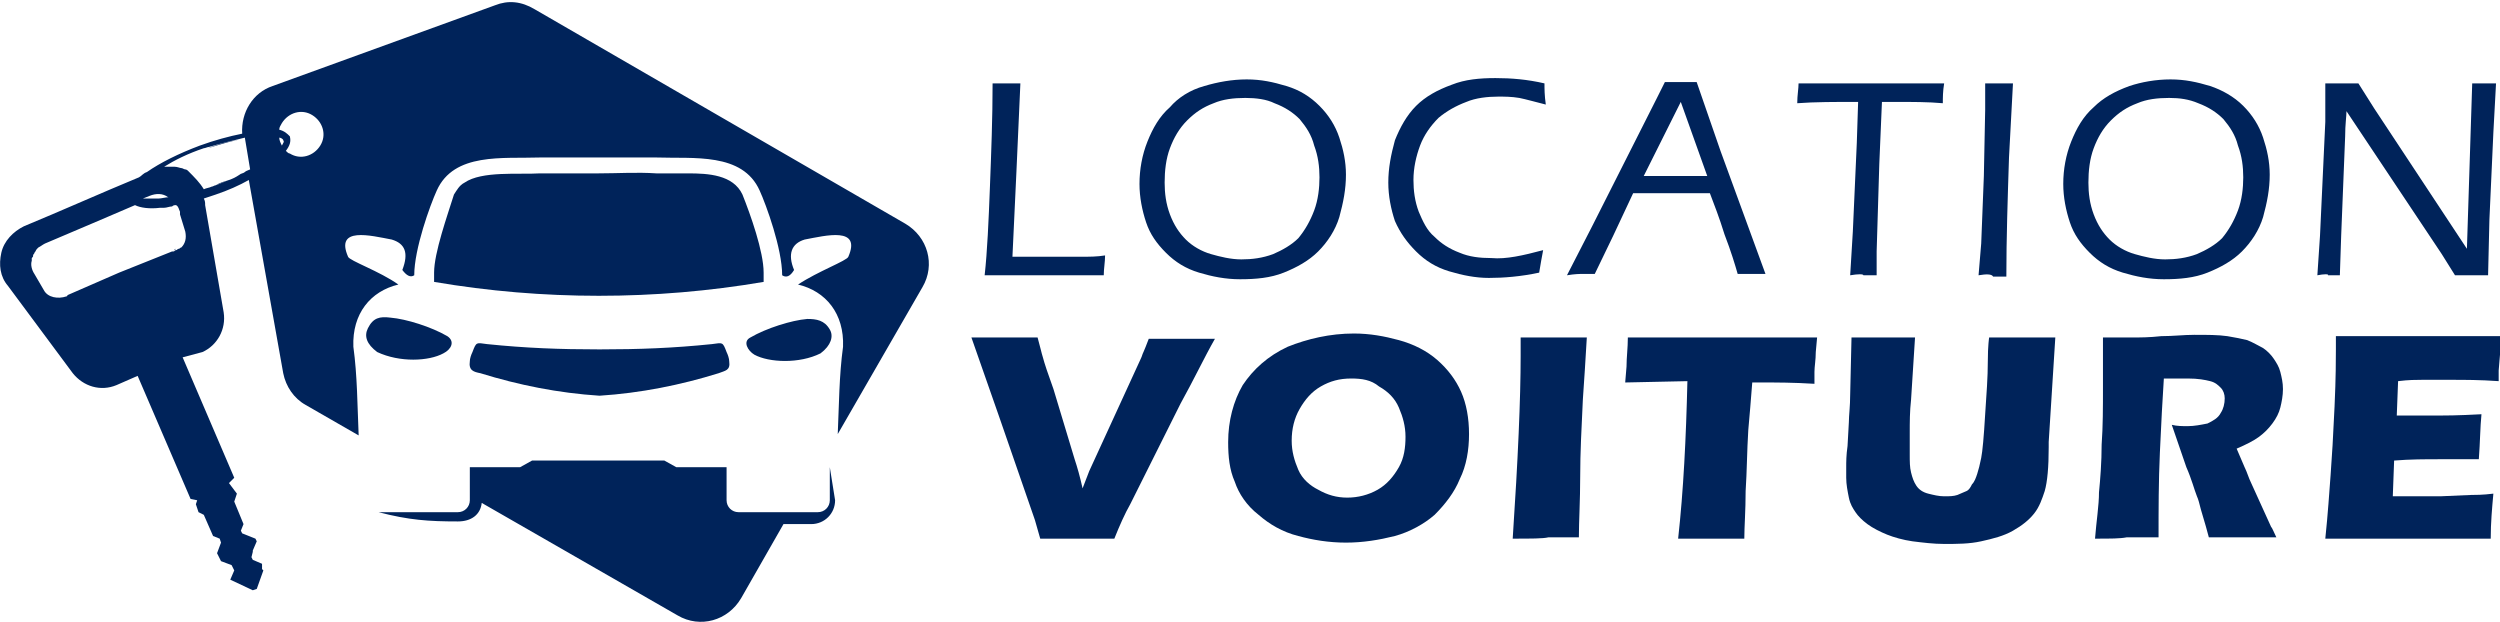
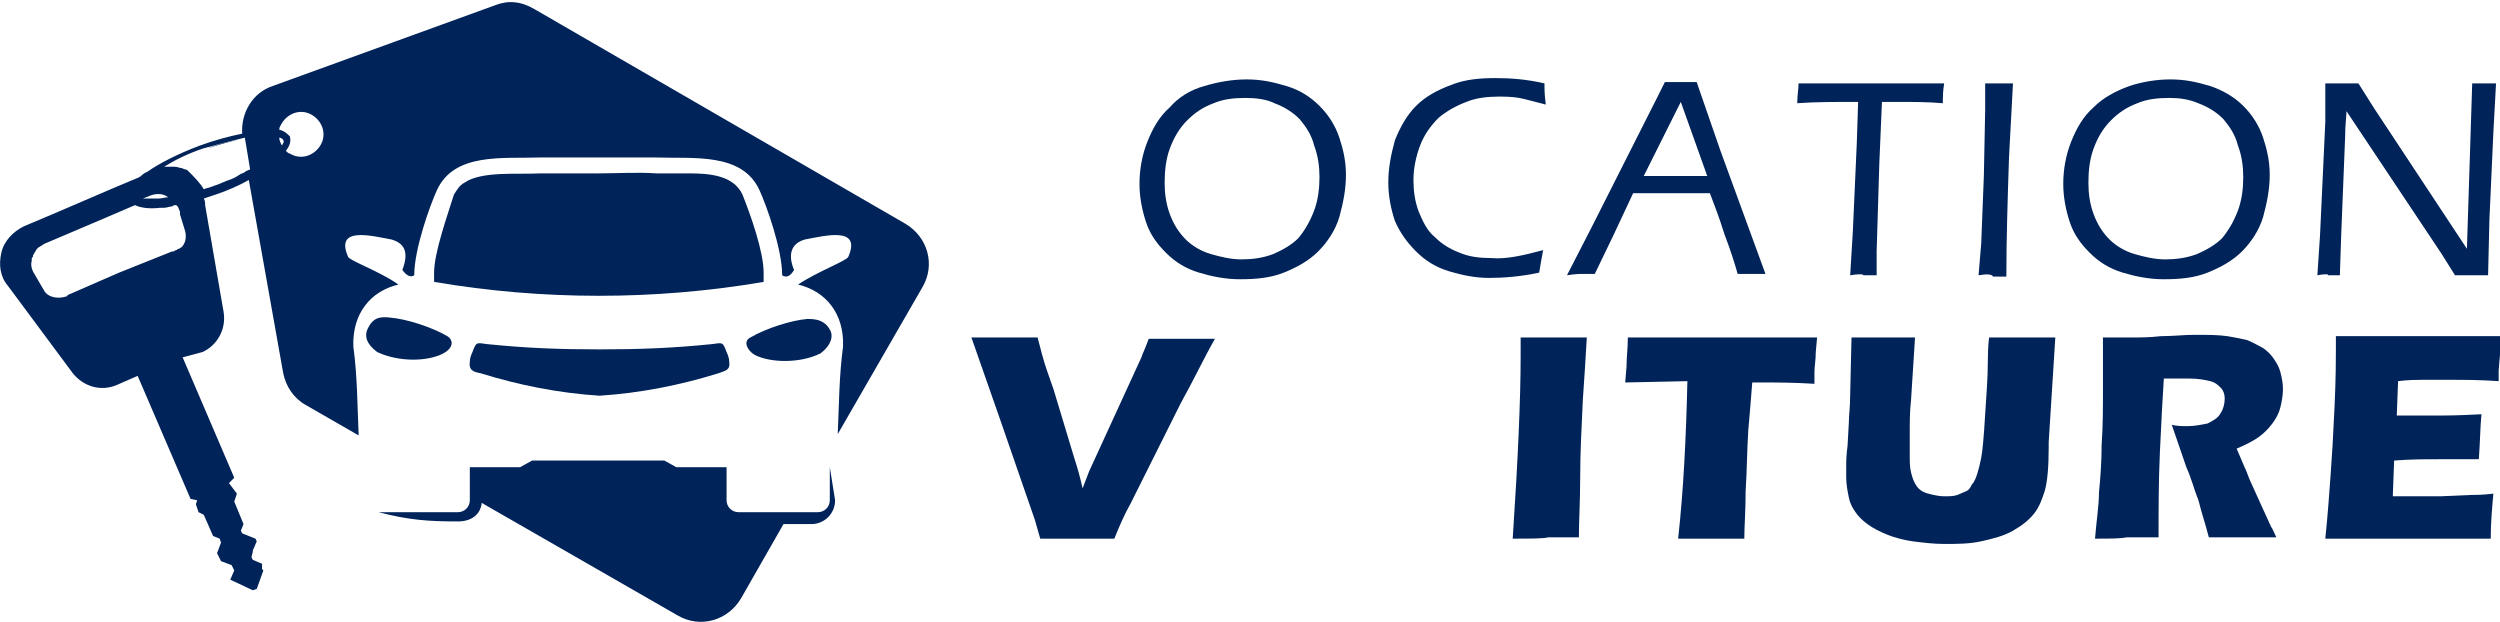
<svg xmlns="http://www.w3.org/2000/svg" version="1.1" id="Layer_1" x="0px" y="0px" width="188.9px" height="47px" viewBox="0 0 188.9 47" style="enable-background:new 0 0 188.9 47;" xml:space="preserve">
  <style type="text/css">
	.st0{fill:#00235A;}
</style>
  <g>
-     <path class="st0" d="M74.4,20.8c0.2-1.8,0.3-4.1,0.4-6.7c0.1-2.6,0.2-5.2,0.2-7.8c0.5,0,0.9,0,1.1,0l1,0L76.8,13l-0.3,6.4l2,0   c1.5,0,2.6,0,3.2,0c0.6,0,1.2,0,1.8-0.1c0,0.5-0.1,1-0.1,1.5c-1.6,0-3,0-4.3,0L74.4,20.8z" />
    <path class="st0" d="M94.2,6c1.1,0,2,0.2,3,0.5C98.2,6.8,99,7.3,99.7,8c0.7,0.7,1.2,1.5,1.5,2.4c0.3,0.9,0.5,1.8,0.5,2.8   c0,1.1-0.2,2.1-0.5,3.2c-0.3,1-0.9,1.9-1.6,2.6c-0.7,0.7-1.6,1.2-2.6,1.6c-1,0.4-2.1,0.5-3.3,0.5c-1.1,0-2.1-0.2-3.1-0.5   c-1-0.3-1.8-0.8-2.5-1.5c-0.7-0.7-1.2-1.4-1.5-2.3c-0.3-0.9-0.5-1.9-0.5-2.9c0-1.1,0.2-2.2,0.6-3.2c0.4-1,0.9-1.9,1.7-2.6   C89,7.4,89.9,6.8,91,6.5C92,6.2,93.1,6,94.2,6z M94.1,7.4c-0.9,0-1.7,0.1-2.4,0.4c-0.8,0.3-1.4,0.7-2,1.3c-0.6,0.6-1,1.3-1.3,2.1   c-0.3,0.8-0.4,1.7-0.4,2.6c0,0.8,0.1,1.6,0.4,2.4c0.3,0.8,0.7,1.4,1.2,1.9c0.5,0.5,1.2,0.9,1.9,1.1c0.7,0.2,1.5,0.4,2.3,0.4   c0.8,0,1.6-0.1,2.4-0.4c0.7-0.3,1.4-0.7,1.9-1.2c0.5-0.6,0.9-1.3,1.2-2.1c0.3-0.8,0.4-1.7,0.4-2.5c0-0.8-0.1-1.6-0.4-2.4   c-0.2-0.8-0.6-1.4-1.1-2c-0.5-0.5-1.1-0.9-1.9-1.2C95.7,7.5,94.9,7.4,94.1,7.4z" />
    <path class="st0" d="M116.6,18.9c-0.1,0.5-0.2,1.1-0.3,1.7c-1.4,0.3-2.7,0.4-3.8,0.4c-1,0-2-0.2-3-0.5c-1-0.3-1.8-0.8-2.5-1.5   c-0.7-0.7-1.2-1.4-1.6-2.3c-0.3-0.9-0.5-1.9-0.5-2.9c0-1.1,0.2-2.1,0.5-3.2c0.4-1,0.9-1.9,1.6-2.6c0.7-0.7,1.6-1.2,2.7-1.6   c1-0.4,2.1-0.5,3.3-0.5c1.2,0,2.4,0.1,3.7,0.4c0,0.4,0,0.9,0.1,1.6c-0.8-0.2-1.5-0.4-2-0.5c-0.6-0.1-1.1-0.1-1.6-0.1   c-0.8,0-1.7,0.1-2.4,0.4c-0.8,0.3-1.5,0.7-2.1,1.2c-0.6,0.6-1.1,1.3-1.4,2.1c-0.3,0.8-0.5,1.7-0.5,2.6c0,0.8,0.1,1.6,0.4,2.4   c0.3,0.7,0.6,1.4,1.2,1.9c0.5,0.5,1.1,0.9,1.9,1.2c0.7,0.3,1.5,0.4,2.4,0.4C113.8,19.6,115.1,19.3,116.6,18.9z" />
    <path class="st0" d="M118.4,20.8l1.9-3.7l4.9-9.7l0.6-1.2l1.2,0c0.4,0,0.8,0,1.2,0l1.8,5.2l3.4,9.3l-1,0c-0.2,0-0.6,0-1.1,0   c-0.2-0.7-0.5-1.7-1-3c-0.4-1.3-0.8-2.3-1.1-3.1h-5.8l-1.5,3.2l-1.4,2.9l-1.1,0C119.4,20.7,119,20.7,118.4,20.8z M124.2,13.3h4.8   l-2-5.6L124.2,13.3z" />
    <path class="st0" d="M139.8,20.8l0.2-3.3l0.3-6.7l0.1-3.1c-1.7,0-3.3,0-4.6,0.1c0-0.6,0.1-1.1,0.1-1.5c1.8,0,3.7,0,5.8,0l3.4,0h1.8   c-0.1,0.6-0.1,1.1-0.1,1.5c-1.1-0.1-2.3-0.1-3.7-0.1h-0.9l-0.2,4.7l-0.2,6.6v1.8l-1,0C140.8,20.7,140.4,20.7,139.8,20.8z" />
    <path class="st0" d="M149.5,20.8l0.2-2.4l0.2-5.1l0.1-5c0-0.3,0-0.6,0-0.9l0-1.1l1.1,0l1,0c-0.1,1.8-0.2,3.6-0.3,5.6   c-0.1,3.1-0.2,6.1-0.2,9l-1,0C150.5,20.7,150.1,20.7,149.5,20.8z" />
    <path class="st0" d="M164,6c1.1,0,2,0.2,3,0.5c0.9,0.3,1.8,0.8,2.5,1.5c0.7,0.7,1.2,1.5,1.5,2.4c0.3,0.9,0.5,1.8,0.5,2.8   c0,1.1-0.2,2.1-0.5,3.2c-0.3,1-0.9,1.9-1.6,2.6c-0.7,0.7-1.6,1.2-2.6,1.6c-1,0.4-2.1,0.5-3.3,0.5c-1.1,0-2.1-0.2-3.1-0.5   c-1-0.3-1.8-0.8-2.5-1.5c-0.7-0.7-1.2-1.4-1.5-2.3c-0.3-0.9-0.5-1.9-0.5-2.9c0-1.1,0.2-2.2,0.6-3.2c0.4-1,0.9-1.9,1.7-2.6   c0.7-0.7,1.6-1.2,2.7-1.6C161.8,6.2,162.9,6,164,6z M163.9,7.4c-0.9,0-1.7,0.1-2.4,0.4c-0.8,0.3-1.4,0.7-2,1.3   c-0.6,0.6-1,1.3-1.3,2.1c-0.3,0.8-0.4,1.7-0.4,2.6c0,0.8,0.1,1.6,0.4,2.4c0.3,0.8,0.7,1.4,1.2,1.9c0.5,0.5,1.2,0.9,1.9,1.1   c0.7,0.2,1.5,0.4,2.3,0.4c0.8,0,1.6-0.1,2.4-0.4c0.7-0.3,1.4-0.7,1.9-1.2c0.5-0.6,0.9-1.3,1.2-2.1c0.3-0.8,0.4-1.7,0.4-2.5   c0-0.8-0.1-1.6-0.4-2.4c-0.2-0.8-0.6-1.4-1.1-2c-0.5-0.5-1.1-0.9-1.9-1.2C165.4,7.5,164.7,7.4,163.9,7.4z" />
    <path class="st0" d="M175.1,20.8l0.2-3l0.4-8.6l0-1.7c0-0.5,0-0.9,0-1.2c0.5,0,1,0,1.3,0c0.3,0,0.7,0,1.2,0l1.2,1.9l7,10.6   l0.4-12.5l0.9,0l0.9,0l-0.2,3.7l-0.3,6.6l-0.1,4.2c-0.4,0-0.8,0-1.2,0c-0.4,0-0.8,0-1.3,0l-1-1.6l-7.2-10.8c0,0.4-0.1,1-0.1,1.9   l-0.3,7.5l-0.1,3c-0.5,0-0.8,0-0.9,0C176,20.7,175.6,20.7,175.1,20.8z" />
    <path class="st0" d="M78.6,40.7l-0.4-1.4l-2.7-7.8l-2.1-6c1,0,1.9,0,2.7,0c0.5,0,1.2,0,2.3,0c0.2,0.7,0.3,1.2,0.4,1.5   c0.1,0.4,0.4,1.3,0.8,2.4l1.6,5.3c0.2,0.6,0.4,1.3,0.6,2.2l0.5-1.3l3.9-8.5c0.1-0.2,0.1-0.3,0.2-0.5c0.1-0.2,0.2-0.5,0.4-1   c1.1,0,1.9,0,2.6,0c0.4,0,1.2,0,2.4,0c-0.8,1.4-1.6,3.1-2.6,4.9l-3.8,7.6c-0.4,0.7-0.8,1.6-1.2,2.6c-1.2,0-2.1,0-2.7,0   C80.9,40.7,80,40.7,78.6,40.7z" />
-     <path class="st0" d="M102.3,25.2c1.2,0,2.3,0.2,3.4,0.5c1.1,0.3,2.1,0.8,2.9,1.5c0.8,0.7,1.4,1.5,1.8,2.4c0.4,0.9,0.6,2,0.6,3.2   c0,1.2-0.2,2.4-0.7,3.4c-0.4,1-1.1,1.9-1.9,2.7c-0.8,0.7-1.9,1.3-3,1.6c-1.2,0.3-2.4,0.5-3.7,0.5c-1.3,0-2.5-0.2-3.6-0.5   c-1.2-0.3-2.2-0.9-3-1.6c-0.9-0.7-1.5-1.6-1.8-2.5c-0.4-0.9-0.5-1.9-0.5-3c0-1.6,0.4-3.1,1.1-4.3c0.8-1.2,1.9-2.2,3.4-2.9   C98.8,25.6,100.5,25.2,102.3,25.2z M102.1,28.6c-0.9,0-1.6,0.2-2.3,0.6c-0.7,0.4-1.2,1-1.6,1.7c-0.4,0.7-0.6,1.5-0.6,2.4   c0,0.8,0.2,1.5,0.5,2.2c0.3,0.7,0.9,1.2,1.5,1.5c0.7,0.4,1.4,0.6,2.2,0.6c0.8,0,1.6-0.2,2.3-0.6c0.7-0.4,1.2-1,1.6-1.7   c0.4-0.7,0.5-1.5,0.5-2.3c0-0.8-0.2-1.5-0.5-2.2c-0.3-0.7-0.8-1.2-1.5-1.6C103.6,28.7,102.9,28.6,102.1,28.6z" />
    <path class="st0" d="M114.3,40.7c0.4-6,0.6-10.6,0.6-13.8l0-1.4c1.3,0,2.2,0,2.6,0c0.2,0,1,0,2.4,0c-0.1,1.7-0.2,3.3-0.3,4.7   c-0.1,2.1-0.2,4-0.2,5.8c0,1.8-0.1,3.4-0.1,4.6l-2.3,0C116.6,40.7,115.7,40.7,114.3,40.7z" />
    <path class="st0" d="M126.8,40.7c0.4-3.6,0.6-7.6,0.7-11.9l-4.7,0.1l0.1-1.2c0-0.7,0.1-1.4,0.1-2.2c2.1,0,4.6,0,7.4,0l2.8,0h2.7   l1.4,0l-0.1,1.1c0,0.6-0.1,1.1-0.1,1.5c0,0.4,0,0.7,0,0.9c-1.6-0.1-2.9-0.1-3.9-0.1h-0.8c-0.1,1.3-0.2,2.5-0.3,3.6   c-0.1,1.6-0.1,3.1-0.2,4.6c0,1.5-0.1,2.7-0.1,3.6c-1.2,0-2,0-2.4,0C129,40.7,128.2,40.7,126.8,40.7z" />
    <path class="st0" d="M139.9,25.5c1.2,0,2,0,2.4,0c0.6,0,1.4,0,2.4,0l-0.3,4.7c-0.1,0.9-0.1,1.7-0.1,2.5c0,0.8,0,1.3,0,1.6   c0,0.6,0,1,0.1,1.4c0.1,0.4,0.2,0.7,0.4,1c0.2,0.3,0.5,0.5,0.9,0.6c0.4,0.1,0.8,0.2,1.2,0.2c0.4,0,0.7,0,1-0.1   c0.2-0.1,0.5-0.2,0.7-0.3c0.2-0.1,0.3-0.3,0.4-0.5c0.2-0.2,0.3-0.5,0.4-0.8c0.1-0.3,0.2-0.7,0.3-1.2c0.1-0.5,0.2-1.6,0.3-3.3   c0.1-1.5,0.2-2.8,0.2-4c0-1.2,0.1-1.8,0.1-1.8c1.1,0,2,0,2.7,0h2.3l-0.5,7.9c0,0.1,0,0.3,0,0.4c0,1.5-0.1,2.6-0.3,3.3   c-0.2,0.6-0.4,1.2-0.8,1.7c-0.4,0.5-0.9,0.9-1.6,1.3c-0.7,0.4-1.5,0.6-2.4,0.8c-0.9,0.2-1.8,0.2-2.8,0.2c-0.8,0-1.6-0.1-2.4-0.2   c-0.7-0.1-1.4-0.3-1.9-0.5s-1.1-0.5-1.5-0.8c-0.4-0.3-0.7-0.6-0.9-0.9c-0.2-0.3-0.4-0.6-0.5-1.1c-0.1-0.5-0.2-1-0.2-1.5   c0-0.2,0-0.4,0-0.8c0-0.4,0-0.9,0.1-1.6l0.1-1.8c0-0.5,0.1-1.2,0.1-2.1L139.9,25.5z" />
    <path class="st0" d="M158.3,40.7c0.1-1.3,0.3-2.5,0.3-3.5c0.1-1,0.2-2.3,0.2-3.6c0.1-1.4,0.1-2.8,0.1-4.4c0-1.5,0-2.8,0-3.7   c0.9,0,1.7,0,2.2,0c0.6,0,1.3,0,2.2-0.1c0.9,0,1.7-0.1,2.5-0.1c1,0,1.8,0,2.5,0.1c0.6,0.1,1.1,0.2,1.5,0.3c0.5,0.2,0.8,0.4,1.2,0.6   c0.3,0.2,0.6,0.5,0.8,0.8c0.2,0.3,0.4,0.6,0.5,1c0.1,0.4,0.2,0.8,0.2,1.3c0,0.5-0.1,1-0.2,1.4c-0.1,0.4-0.3,0.8-0.6,1.2   c-0.3,0.4-0.6,0.7-1,1c-0.4,0.3-1,0.6-1.7,0.9l0.6,1.4c0.2,0.4,0.3,0.8,0.5,1.2l1.5,3.3c0.1,0.1,0.2,0.4,0.4,0.8c-1.2,0-2,0-2.5,0   c-0.5,0-1.4,0-2.6,0c-0.1-0.4-0.3-1.1-0.6-2.1c-0.1-0.4-0.2-0.8-0.3-1c-0.2-0.5-0.4-1.3-0.8-2.2l-1.1-3.2c0.4,0.1,0.8,0.1,1.2,0.1   c0.5,0,1-0.1,1.5-0.2c0.4-0.2,0.8-0.4,1-0.8c0.2-0.3,0.3-0.7,0.3-1.1c0-0.3-0.1-0.6-0.3-0.8s-0.4-0.4-0.8-0.5   c-0.4-0.1-0.9-0.2-1.7-0.2c-0.3,0-0.5,0-0.8,0c-0.3,0-0.6,0-1,0c-0.1,1.5-0.2,3.4-0.3,5.6s-0.1,4.3-0.1,6.4c-1.2,0-2,0-2.4,0   C160.2,40.7,159.5,40.7,158.3,40.7z" />
    <path class="st0" d="M175.7,40.7c0.2-1.9,0.3-3.5,0.4-4.8c0.1-1.3,0.2-3,0.3-5.2s0.1-3.6,0.1-4.3l0-1c1.8,0,3.9,0,6.4,0   c2.3,0,4.3,0,6.1,0l0,0.4c0,0.1,0,0.4-0.1,1l-0.1,1.2c0,0.3,0,0.5,0,0.8c-1.4-0.1-2.6-0.1-3.6-0.1c-1.1,0-1.8,0-2.2,0   c-0.4,0-1,0-1.8,0.1l-0.1,2.6c0.9,0,1.9,0,3.1,0c0.4,0,1.5,0,3.3-0.1c-0.1,1-0.1,2.1-0.2,3.4c-1.3,0-2.3,0-3,0c-1,0-2.2,0-3.4,0.1   l-0.1,2.7h1.3c0.4,0,1.2,0,2.3,0l2.3-0.1c0.3,0,0.9,0,1.7-0.1c-0.1,1.1-0.2,2.2-0.2,3.4c-1.8,0-3.8,0-6,0l-4.9,0L175.7,40.7z" />
  </g>
  <g>
    <g>
      <polygon class="st0" points="27.7,35.3 27.7,35.3 27.7,35.3 27.7,35.3   " />
      <path class="st0" d="M27.7,35.3L27.7,35.3C27.8,35.3,27.9,35.3,27.7,35.3z" />
      <polygon class="st0" points="62.8,35.3 62.8,35.3 62.8,35.3 62.8,35.3   " />
      <path class="st0" d="M15.7,11.2c1-0.3,1.9-0.6,2.7-0.7v0C17.6,10.6,16.7,10.8,15.7,11.2z" />
-       <path class="st0" d="M16.3,14c-0.1,0-0.2,0.1-0.3,0.1C16.1,14.1,16.2,14,16.3,14c0.3-0.1,0.7-0.3,1-0.4C17,13.7,16.6,13.8,16.3,14    z" />
      <path class="st0" d="M13.6,16.1l0.4,1.3L13.6,16.1c0-0.1,0-0.1,0-0.2C13.6,15.9,13.6,16,13.6,16.1z" />
-       <path class="st0" d="M13.1,18.9C13.1,18.9,13.1,18.9,13.1,18.9C13.1,18.9,13.1,18.9,13.1,18.9c0.1,0,0.1-0.1,0.2-0.1    C13.2,18.9,13.2,18.9,13.1,18.9z" />
      <polygon class="st0" points="13,19 9.1,20.7 13,19   " />
      <path class="st0" d="M2.3,19.5c0-0.1,0-0.2,0.1-0.2c0-0.1,0-0.1,0.1-0.2c0,0.1,0,0.1-0.1,0.2C2.4,19.4,2.3,19.5,2.3,19.5z" />
      <path class="st0" d="M62.8,35.3L62.8,35.3C62.7,35.3,62.8,35.3,62.8,35.3z" />
      <polygon class="st0" points="62.8,35.3 62.8,35.3 62.8,35.3 62.8,35.3   " />
      <path class="st0" d="M28.6,38.7c2.3,0.6,3.8,0.7,6,0.7c1,0,1.7-0.5,1.8-1.4l14.8,8.5c1.7,1,3.8,0.4,4.8-1.3l3.2-5.6h2.1    c1,0,1.8-0.8,1.8-1.8l-0.4-2.5v2.5c0,0.5-0.4,0.9-0.9,0.9h-6c-0.5,0-0.9-0.4-0.9-0.9v-2.5h-3.8l-0.9-0.5h-10l-0.9,0.5h-3.8v2.5    c0,0.5-0.4,0.9-0.9,0.9H28.6z" />
      <polygon class="st0" points="27.7,35.3 27.7,35.3 27.7,35.3   " />
      <path class="st0" d="M62.8,35.3C62.8,35.3,62.8,35.3,62.8,35.3C62.9,35.3,62.9,35.3,62.8,35.3z" />
      <path class="st0" d="M27.7,35.3C27.7,35.3,27.7,35.3,27.7,35.3C27.7,35.3,27.6,35.3,27.7,35.3z" />
      <polygon class="st0" points="62.8,35.3 62.8,35.3 62.8,35.3 62.8,35.3   " />
      <path class="st0" d="M36.3,28.2c2.9,0.9,5.9,1.5,9,1.7c3.1-0.2,6.1-0.8,9-1.7c0.5-0.2,0.9-0.2,0.8-0.9c0-0.2-0.1-0.5-0.2-0.7    c-0.3-0.8-0.3-0.7-1.1-0.6c-2.9,0.3-5.5,0.4-8.5,0.4c-3,0-5.6-0.1-8.5-0.4c-0.8-0.1-0.8-0.2-1.1,0.6c-0.1,0.2-0.2,0.5-0.2,0.7    C35.4,28,35.8,28.1,36.3,28.2z" />
      <path class="st0" d="M57,26.8c1.1,0.6,3.4,0.7,5-0.1c0.8-0.6,1-1.3,0.7-1.8c-0.4-0.7-1-0.8-1.7-0.8c-1.2,0.1-3.1,0.7-4.3,1.4    C56.1,25.8,56.5,26.5,57,26.8z" />
      <path class="st0" d="M28.5,26.6c1.7,0.8,3.9,0.7,5,0.1c0.6-0.3,0.9-0.9,0.3-1.3c-1.2-0.7-3.1-1.3-4.3-1.4c-0.8-0.1-1.3,0-1.7,0.8    C27.5,25.4,27.7,26,28.5,26.6z" />
      <path class="st0" d="M32.8,20.6v0.7c8.2,1.4,16.7,1.4,24.9,0v-0.7c0-1.6-1-4.4-1.6-5.9c-0.7-1.5-2.6-1.6-4.1-1.6    c-0.8,0-1.6,0-2.4,0c-1.5-0.1-2.9,0-4.4,0c-1.5,0-2.9,0-4.4,0c-1.6,0.1-4.4-0.2-5.7,0.7c-0.4,0.2-0.6,0.6-0.8,0.9    C33.8,16.3,32.8,19.1,32.8,20.6z" />
      <path class="st0" d="M0.1,19.1c0.2-0.9,0.9-1.6,1.7-2c2.9-1.2,5.8-2.5,8.7-3.7c0.2-0.1,0.3-0.3,0.6-0.4c1-0.7,2.4-1.4,4-2    c1.1-0.4,2.2-0.7,3.2-0.9c-0.1-1.6,0.8-3.1,2.3-3.6l16.8-6.1c1-0.4,2-0.3,3,0.3l28,16.2c1.7,1,2.3,3.1,1.3,4.8l-6.4,11.1    c0.1-2.2,0.1-4.4,0.4-6.6c0.1-2.5-1.3-4.2-3.4-4.7c1.5-1,3.7-1.8,3.8-2.1c1-2.3-1.7-1.6-3.3-1.3c-1,0.3-1.3,1.1-0.8,2.3    c-0.3,0.5-0.6,0.6-0.9,0.4c0-2-1.2-5.3-1.7-6.4c-1.3-2.9-5-2.4-7.8-2.5c-1.3,0-2.5,0-4.4,0c-1.9,0-3.1,0-4.4,0    c-2.8,0.1-6.5-0.4-7.8,2.5c-0.5,1.1-1.7,4.4-1.7,6.4c-0.3,0.2-0.6,0-0.9-0.4c0.5-1.3,0.2-2-0.8-2.3c-1.6-0.3-4.3-1-3.3,1.3    c0.1,0.3,2.4,1.1,3.8,2.1c-2.1,0.5-3.5,2.2-3.4,4.7c0.3,2.2,0.3,4.4,0.4,6.7l-4-2.3c-0.9-0.5-1.5-1.4-1.7-2.4l-2.6-14.6    c-0.7,0.4-1.6,0.8-2.5,1.1c-0.3,0.1-0.6,0.2-0.9,0.3c0.1,0.2,0.1,0.3,0.1,0.5l1.4,8.1c0.2,1.3-0.5,2.5-1.6,3L13.8,27l3.9,9.1    l-0.4,0.4l0.6,0.8l-0.2,0.6l0.7,1.7l-0.2,0.5l0.1,0.2l1,0.4l0.1,0.2l-0.3,0.7l0,0.1l-0.1,0.4l0.1,0.2l0.7,0.3L19.8,43l0.1,0.1    l-0.5,1.4l-0.3,0.1l-1.7-0.8l0.3-0.7l-0.2-0.4l-0.8-0.3l-0.3-0.6l0.3-0.8l-0.1-0.3l-0.5-0.2l-0.7-1.6L15,38.7l-0.2-0.6l0.1-0.3    l-0.5-0.1l-4-9.3l-1.6,0.7c-1.2,0.5-2.5,0.1-3.3-0.9l-4.9-6.6C0,20.9-0.1,20,0.1,19.1z M21.6,11.4c0.1,0.1,0.2,0.2,0.3,0.2    c0.8,0.5,1.8,0.2,2.3-0.6c0.5-0.8,0.2-1.8-0.6-2.3c-0.8-0.5-1.8-0.2-2.3,0.6c-0.1,0.2-0.2,0.3-0.2,0.5c0.4,0.1,0.6,0.3,0.8,0.5    C22,10.7,21.9,11,21.6,11.4z M21.3,11c0.1-0.2,0.2-0.3,0.1-0.4c0-0.1-0.2-0.2-0.3-0.2C21.1,10.6,21.2,10.8,21.3,11z M11.3,14.8    L10.8,15c0.3,0,0.7,0,1.2,0c0.2,0,0.5-0.1,0.8-0.1c0,0,0,0-0.1,0C12.3,14.6,11.8,14.6,11.3,14.8z M15.4,14.3    c0.2-0.1,0.4-0.1,0.6-0.2c0.1,0,0.2-0.1,0.3-0.1c0.3-0.1,0.7-0.3,1-0.4c0.3-0.1,0.5-0.2,0.8-0.4c0.1-0.1,0.3-0.1,0.4-0.2    s0.2-0.1,0.4-0.2l-0.4-2.4c-0.8,0.2-1.7,0.4-2.7,0.7c-0.1,0-0.3,0.1-0.4,0.1c-1.2,0.4-2.2,0.9-3,1.4c0.3,0,0.5,0,0.8,0    c0.2,0,0.4,0.1,0.5,0.1c0.1,0,0.2,0.1,0.3,0.1c0.1,0,0.2,0.1,0.2,0.1C14.7,13.4,15.1,13.8,15.4,14.3z M2.6,20.7l0.7,1.2    c0.3,0.6,1.1,0.7,1.7,0.5c0,0,0.1,0,0.1-0.1h0l3.9-1.7L13,19v0c0,0,0,0,0,0c0,0,0.1,0,0.1,0c0,0,0,0,0,0c0.1,0,0.1-0.1,0.2-0.1    c0.1,0,0.1-0.1,0.2-0.1c0.1,0,0.1-0.1,0.2-0.1c0.3-0.3,0.4-0.7,0.3-1.2l-0.4-1.3c0-0.1,0-0.1,0-0.2c-0.1-0.2-0.1-0.4-0.3-0.5    c-0.1,0-0.2,0-0.3,0.1c-0.2,0-0.4,0.1-0.6,0.1c-0.1,0-0.2,0-0.3,0c-0.8,0.1-1.5,0-1.9-0.2l-2.8,1.2l-4,1.7    c-0.2,0.1-0.3,0.2-0.5,0.3c0,0-0.1,0.1-0.1,0.1c-0.1,0.1-0.1,0.2-0.2,0.3c0,0.1-0.1,0.1-0.1,0.2c0,0.1,0,0.1-0.1,0.2    c0,0,0,0.1,0,0.1c0,0,0,0.1,0,0.1C2.3,20,2.4,20.4,2.6,20.7z" />
    </g>
  </g>
</svg>